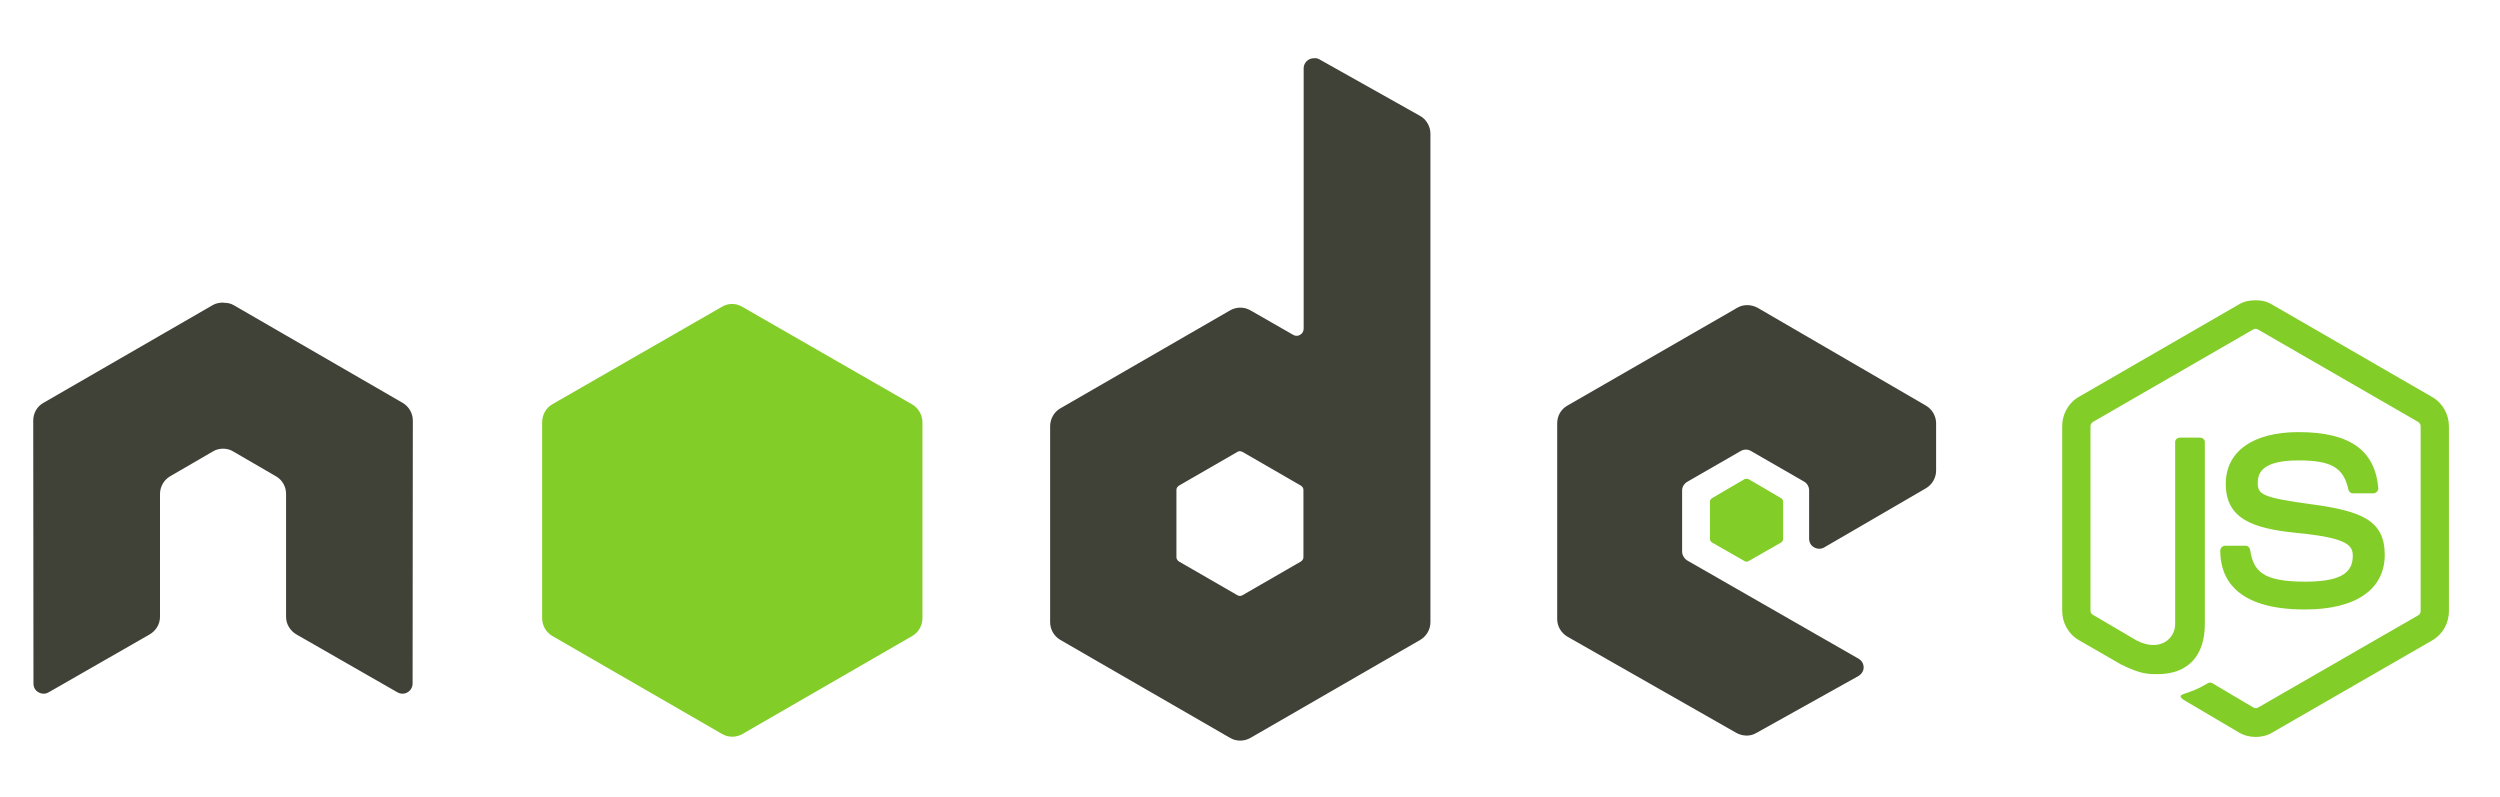
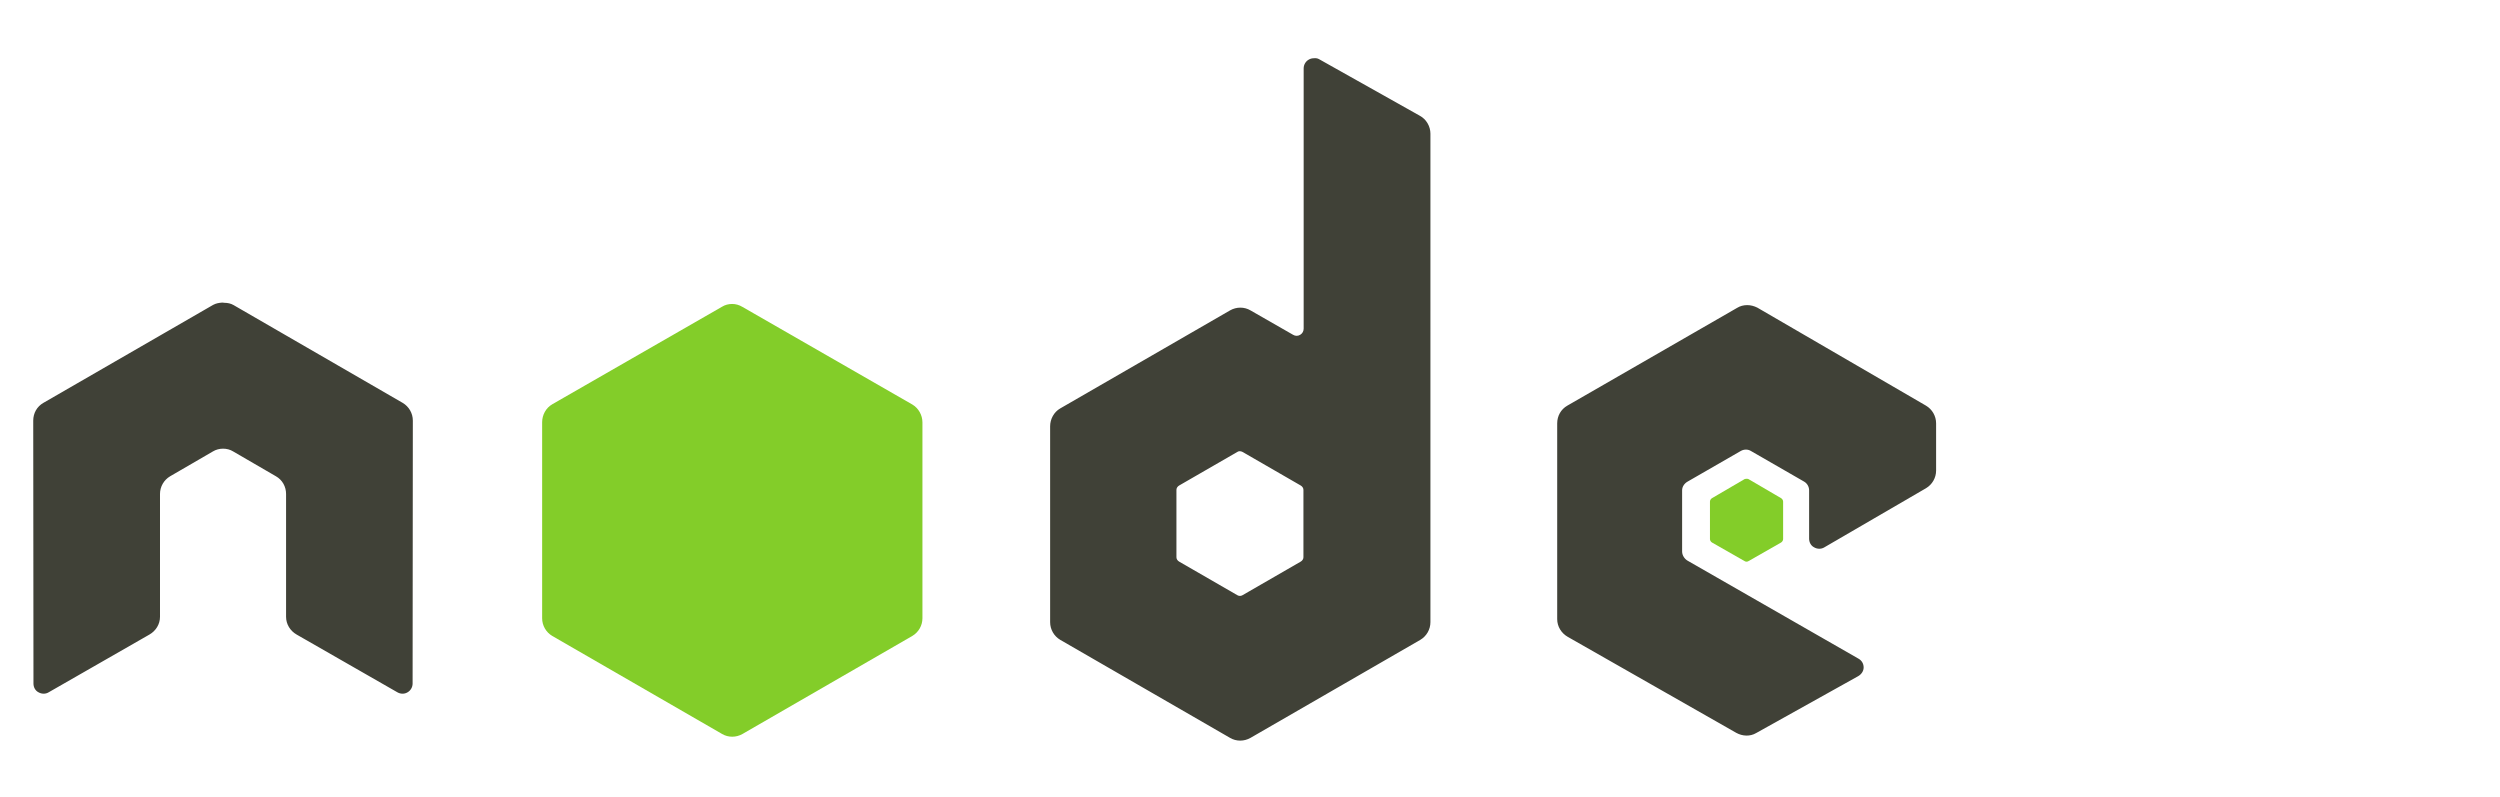
<svg xmlns="http://www.w3.org/2000/svg" version="1.1" id="Layer_1" x="0px" y="0px" viewBox="0 0 301 96" style="enable-background:new 0 0 301 96;" xml:space="preserve">
  <style type="text/css">
	.st0{fill:#83CD29;}
	.st1{fill:#404137;}
</style>
  <g transform="matrix(.277 0 0 .277 9.763 9.894)">
-     <path class="st0" d="M945.1,94.8c-2.6,0-5,0.5-7.2,1.8l-69.6,40.2c-4.5,2.6-7.2,7.5-7.2,12.7v80.3c0,5.2,2.7,10.1,7.2,12.7   l18.2,10.5c8.8,4.4,12.1,4.3,16.1,4.3c13.1,0,20.5-7.9,20.5-21.7v-79.2c0-1.1-1-1.9-2.1-1.9h-8.7c-1.1,0-2.1,0.8-2.1,1.9v79.2   c0,6.1-6.4,12.3-16.7,7.1l-18.9-11.1c-0.7-0.4-1.2-1-1.2-1.8v-80.3c0-0.8,0.5-1.5,1.2-1.9l69.5-40.1c0.7-0.4,1.4-0.4,2.1,0   l69.5,40.1c0.7,0.4,1.2,1.1,1.2,1.9v80.3c0,0.8-0.4,1.6-1,1.9l-69.6,40.1c-0.6,0.4-1.4,0.4-2.1,0l-17.9-10.6   c-0.5-0.3-1.3-0.3-1.8,0c-4.9,2.8-5.9,3.1-10.5,4.7c-1.1,0.4-2.9,1,0.6,3l23.4,13.8c2.2,1.3,4.7,1.9,7.2,1.9c2.6,0,5-0.6,7.2-1.9   l69.6-40.1c4.5-2.6,7.2-7.5,7.2-12.7v-80.3c0-5.2-2.7-10.1-7.2-12.7l-69.6-40.2C950.2,95.3,947.7,94.8,945.1,94.8L945.1,94.8z    M963.8,152.1c-19.8,0-31.6,8.4-31.6,22.5c0,15.2,11.7,19.4,30.7,21.3c22.8,2.2,24.5,5.6,24.5,10.1c0,7.8-6.2,11.1-20.8,11.1   c-18.4,0-22.4-4.6-23.8-13.8c-0.2-1-0.9-1.8-1.9-1.8h-9c-1.1,0-2,0.9-2.1,2.1c0,11.7,6.4,25.6,36.8,25.6c22,0,34.7-8.6,34.7-23.8   c0-15-10.3-19-31.6-21.9c-21.6-2.9-23.6-4.3-23.6-9.3c0-4.2,1.7-9.8,17.7-9.8c14.3,0,19.6,3.1,21.7,12.7c0.2,0.9,1,1.6,1.9,1.6h9   c0.6,0,1.1-0.3,1.5-0.7c0.4-0.4,0.6-0.9,0.6-1.5C997.1,159.9,986,152.1,963.8,152.1L963.8,152.1z" />
    <path class="st1" d="M535.8-10.4c-0.8,0-1.5,0.2-2.2,0.6c-1.4,0.8-2.2,2.3-2.2,3.8v113.1c0,1.1-0.5,2.1-1.5,2.7   c-1,0.6-2.1,0.6-3.1,0l-18.5-10.6c-2.7-1.6-6.1-1.6-8.9,0l-73.8,42.6c-2.8,1.6-4.4,4.7-4.4,7.8v85.1c0,3.2,1.7,6.1,4.4,7.7   l73.8,42.6c2.7,1.6,6.1,1.6,8.9,0l73.8-42.6c2.7-1.6,4.4-4.5,4.4-7.7V22.4c0-3.2-1.8-6.3-4.6-7.8L538.1-10   C537.4-10.4,536.6-10.5,535.8-10.4L535.8-10.4z M61.4,95.8c-1.4,0.1-2.7,0.3-4,1l-73.8,42.6c-2.8,1.6-4.4,4.5-4.4,7.7l0.1,114.3   c0,1.6,0.8,3.1,2.2,3.8c1.4,0.8,3.1,0.8,4.4,0l43.8-25.1c2.8-1.6,4.6-4.5,4.6-7.7V179c0-3.2,1.7-6.1,4.4-7.7l18.6-10.8   c1.3-0.8,2.9-1.2,4.4-1.2c1.6,0,3.1,0.4,4.4,1.2l18.6,10.8c2.8,1.6,4.4,4.5,4.4,7.7v53.4c0,3.2,1.8,6.1,4.6,7.7l43.8,25.1   c1.4,0.8,3.1,0.8,4.4,0c1.4-0.8,2.2-2.3,2.2-3.8l0.1-114.3c0-3.2-1.7-6.1-4.4-7.7L66.3,96.9c-1.2-0.7-2.6-1-4-1L61.4,95.8   L61.4,95.8z M724.2,96.9c-1.6,0-3.1,0.4-4.4,1.2L646,140.6c-2.8,1.6-4.4,4.5-4.4,7.7v85.1c0,3.2,1.8,6.1,4.6,7.7l73.2,41.7   c2.7,1.5,6,1.7,8.7,0.1l44.3-24.7c1.4-0.8,2.4-2.2,2.4-3.8c0-1.6-0.8-3-2.2-3.8L698.3,208c-1.4-0.8-2.4-2.4-2.4-4v-26.6   c0-1.6,1-3,2.4-3.8l23.1-13.3c1.4-0.8,3.1-0.8,4.4,0l23.1,13.3c1.4,0.8,2.2,2.3,2.2,3.8v21c0,1.6,0.8,3.1,2.2,3.8   c1.4,0.8,3.1,0.8,4.4,0l44.2-25.7c2.7-1.6,4.4-4.5,4.4-7.7v-20.5c0-3.2-1.7-6.1-4.4-7.7l-73.3-42.6   C727.2,97.3,725.7,96.9,724.2,96.9L724.2,96.9z M503.6,160.4c0.4,0,0.8,0.1,1.2,0.3l25.3,14.6c0.7,0.4,1.2,1.1,1.2,1.9v29.3   c0,0.8-0.5,1.5-1.2,1.9l-25.3,14.6c-0.7,0.4-1.5,0.4-2.2,0l-25.3-14.6c-0.7-0.4-1.2-1.1-1.2-1.9v-29.3c0-0.8,0.5-1.5,1.2-1.9   l25.3-14.6C502.9,160.5,503.2,160.4,503.6,160.4L503.6,160.4L503.6,160.4z" />
    <path class="st0" d="M283,96.4c-1.6,0-3.1,0.4-4.4,1.2L204.8,140c-2.8,1.6-4.4,4.7-4.4,7.8V233c0,3.2,1.7,6.1,4.4,7.7l73.8,42.6   c2.7,1.6,6.1,1.6,8.9,0l73.8-42.6c2.7-1.6,4.4-4.5,4.4-7.7v-85.1c0-3.2-1.7-6.2-4.4-7.8l-73.8-42.4C286,96.8,284.5,96.4,283,96.4   L283,96.4z M724,172.4c-0.3,0-0.6,0-0.9,0.1l-14.2,8.3c-0.5,0.3-0.9,0.9-0.9,1.5v16.3c0,0.6,0.4,1.2,0.9,1.5l14.2,8.1   c0.5,0.3,1.1,0.3,1.6,0l14.2-8.1c0.5-0.3,0.9-0.9,0.9-1.5v-16.3c0-0.6-0.4-1.2-0.9-1.5l-14.2-8.3   C724.5,172.4,724.3,172.4,724,172.4L724,172.4z" />
  </g>
</svg>